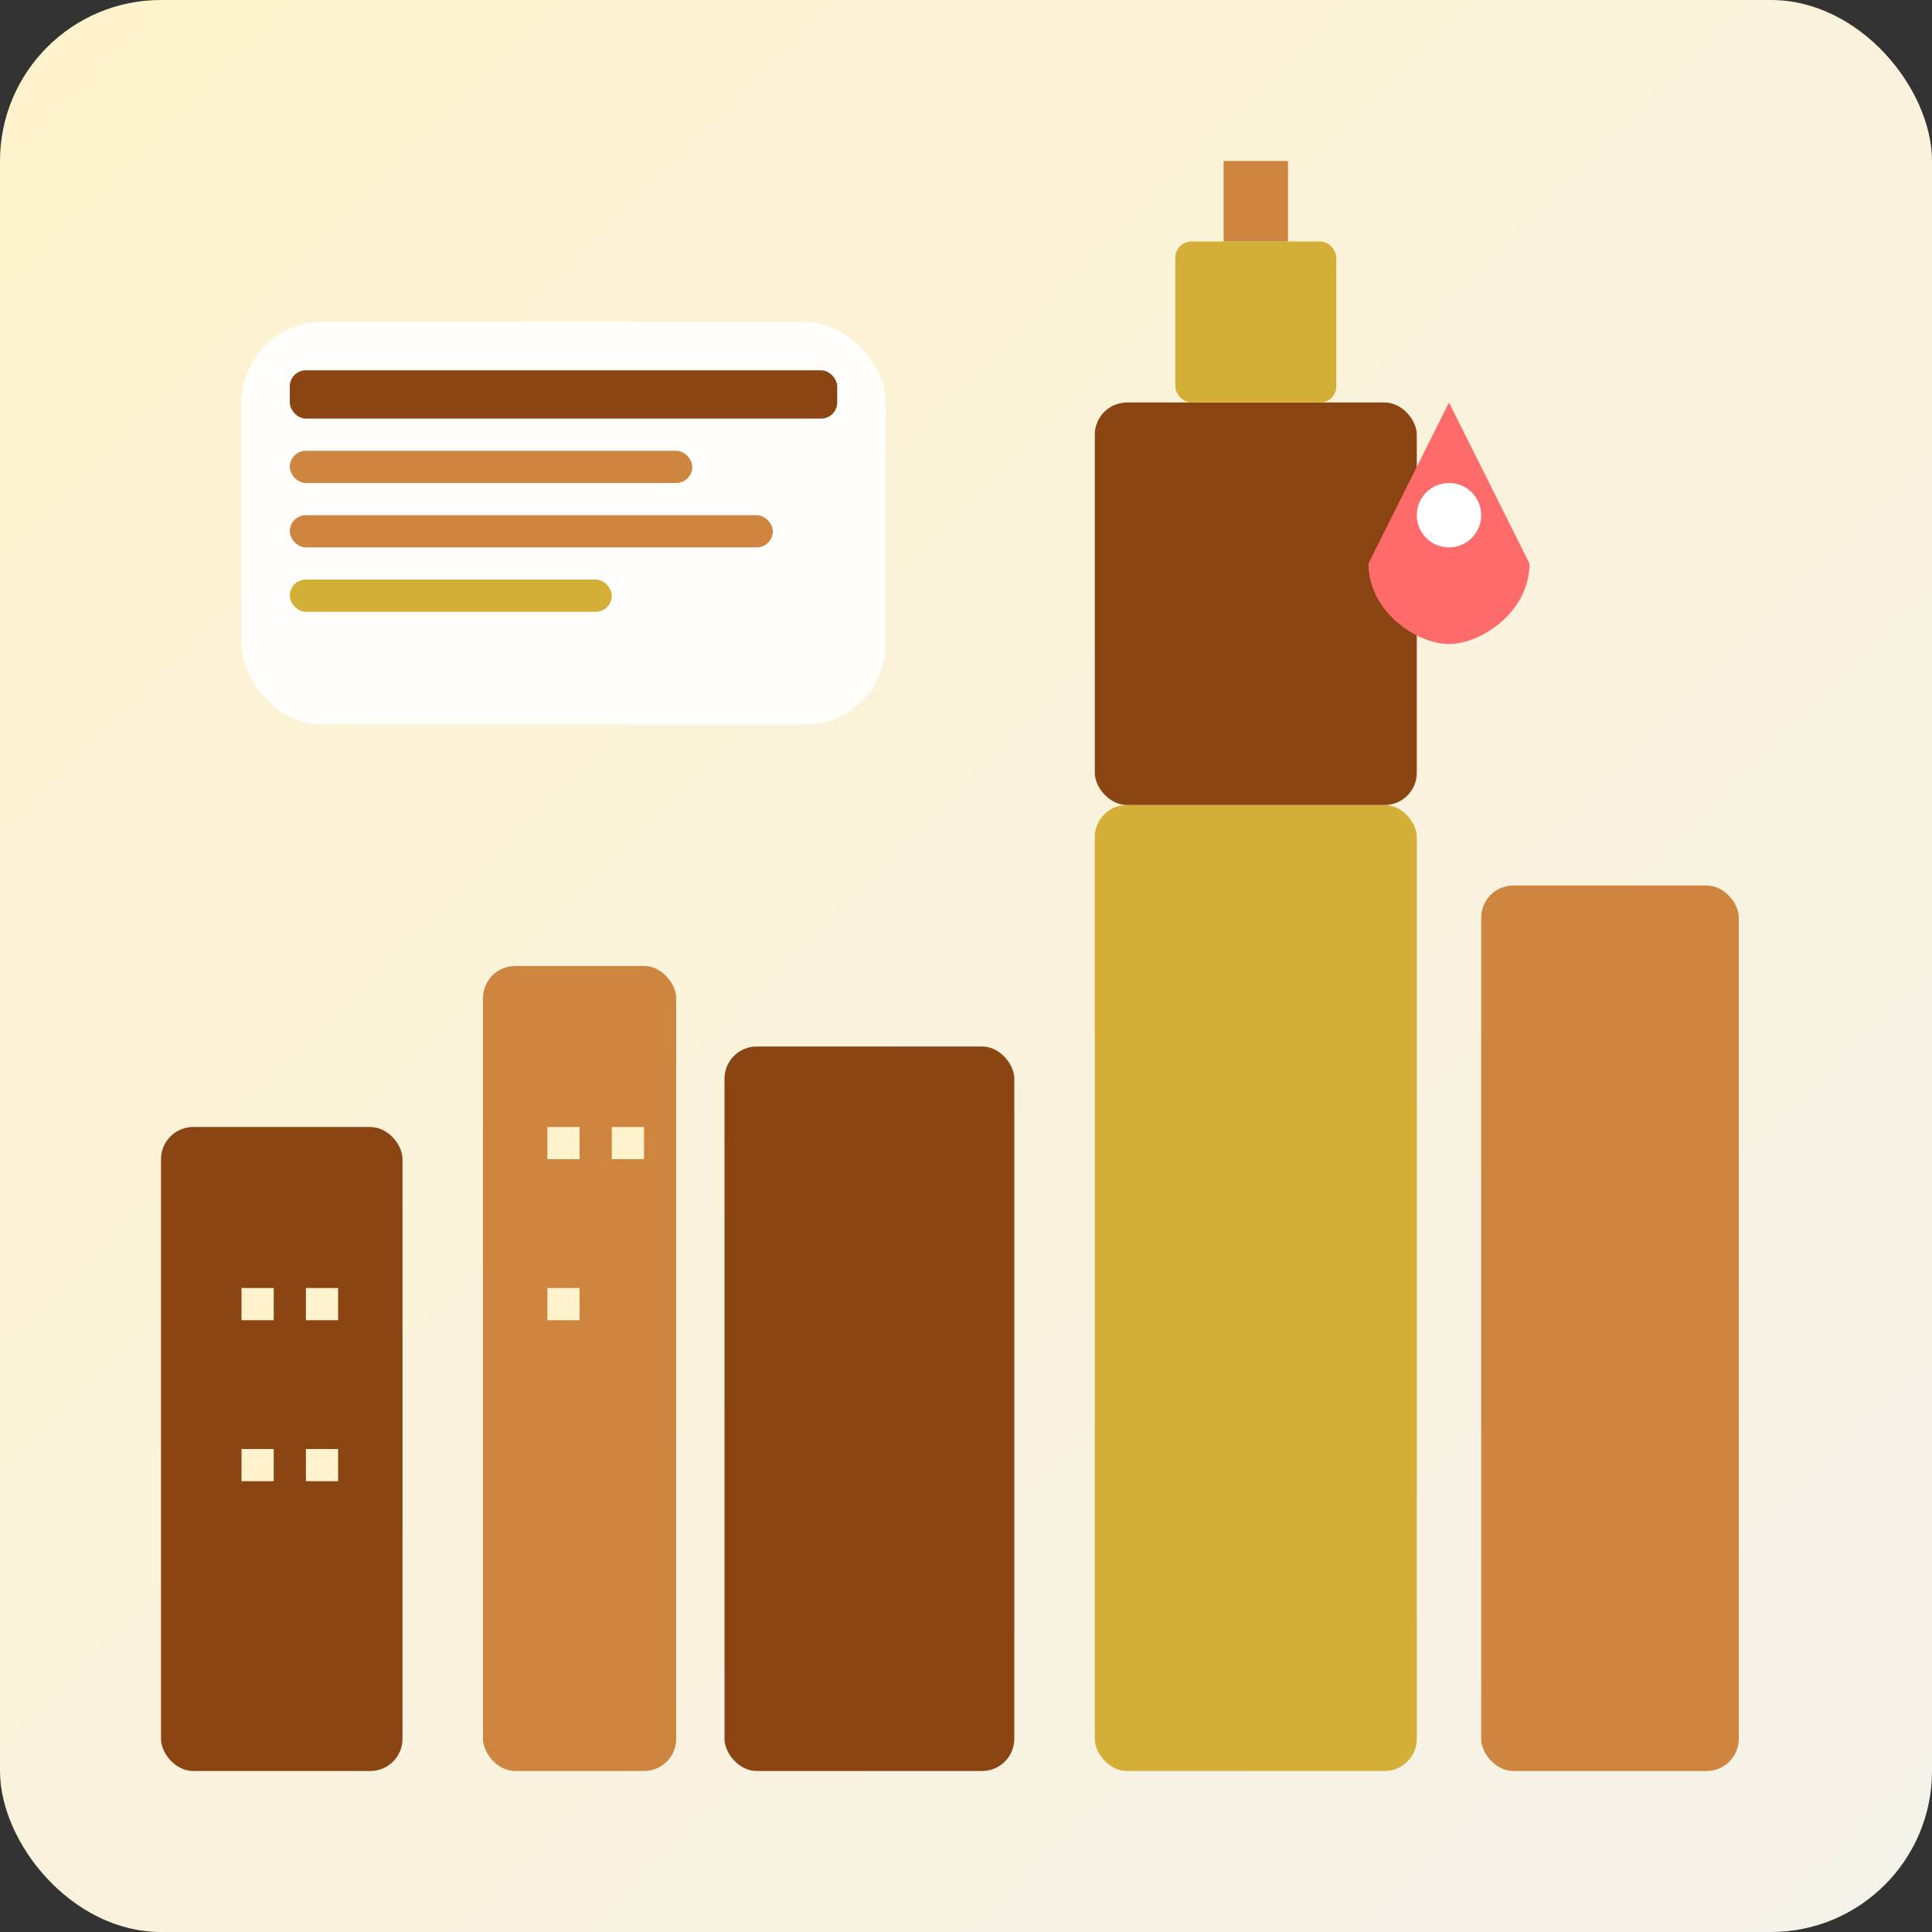
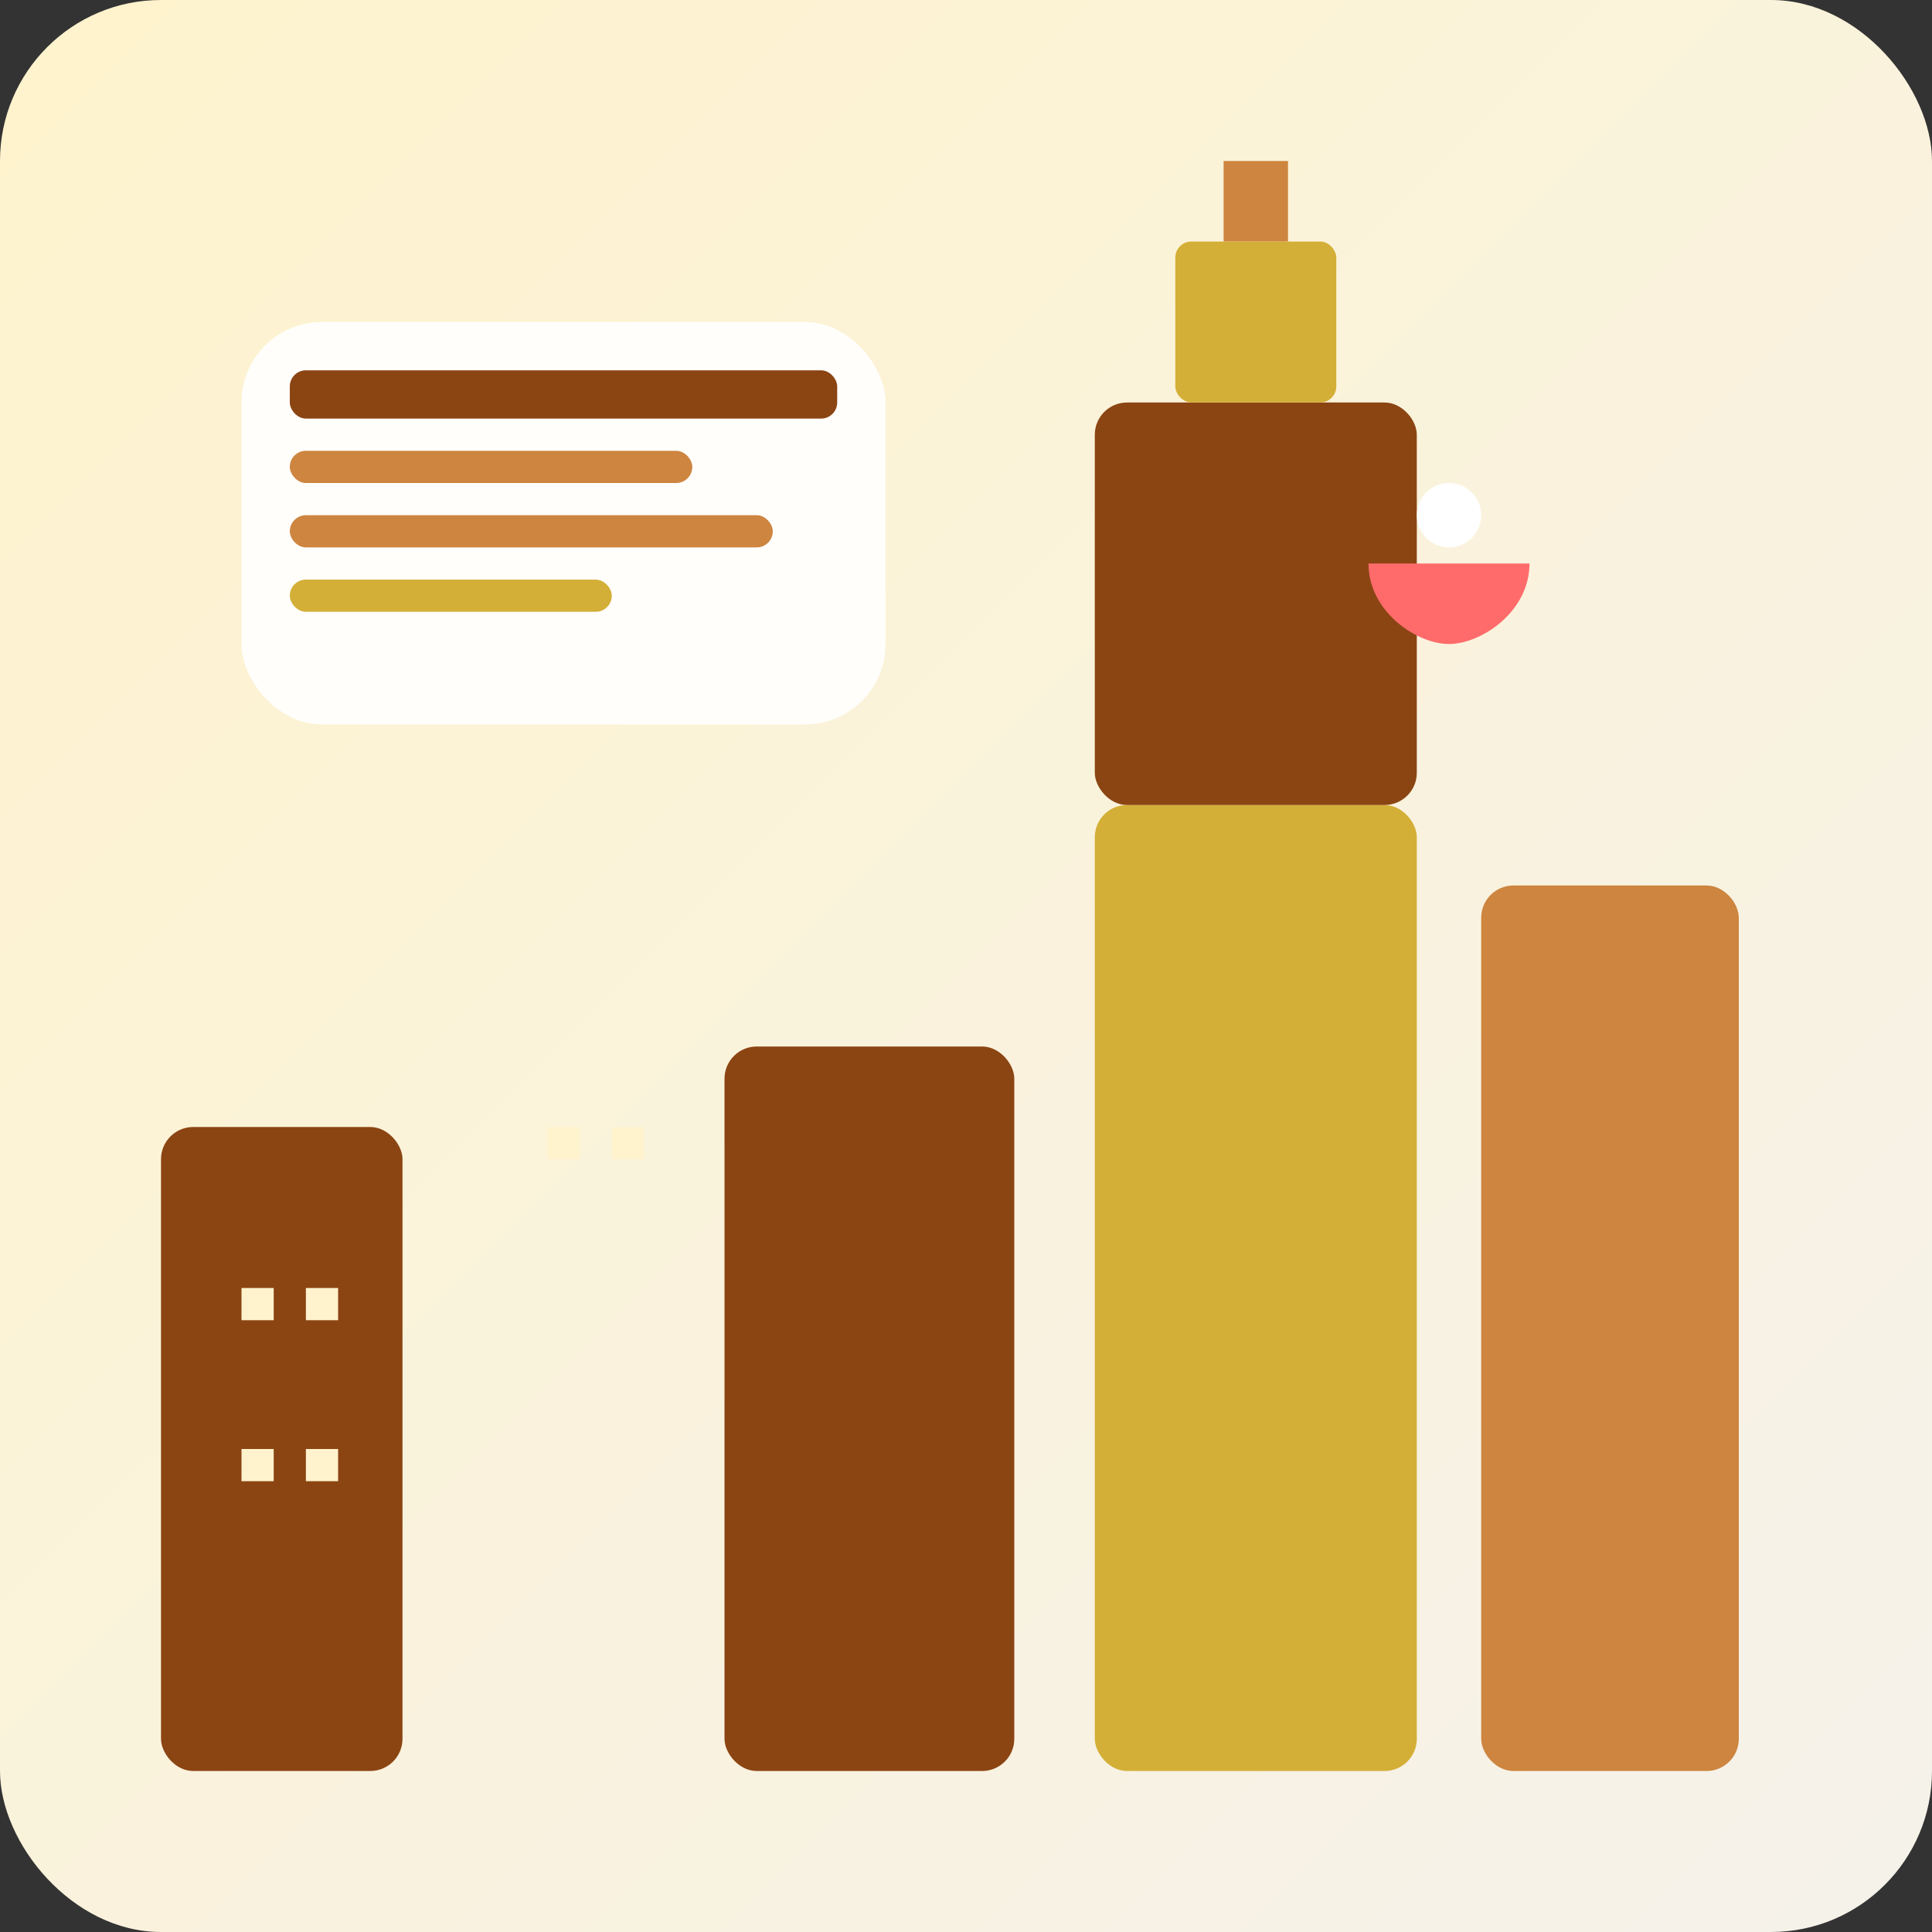
<svg xmlns="http://www.w3.org/2000/svg" width="120" height="120" viewBox="0 0 120 120" fill="none">
  <rect x="0" y="0" width="120" height="120" fill="#333333" stroke="none" />
  <rect width="120" height="120" fill="url(#blogGradient1)" rx="10" />
  <rect x="10" y="70" width="15" height="40" fill="#8b4513" rx="2" />
-   <rect x="30" y="60" width="12" height="50" fill="#cd853f" rx="2" />
  <rect x="45" y="65" width="18" height="45" fill="#8b4513" rx="2" />
  <rect x="68" y="50" width="20" height="60" fill="#d4af37" rx="2" />
  <rect x="92" y="55" width="16" height="55" fill="#cd853f" rx="2" />
  <rect x="68" y="25" width="20" height="25" fill="#8b4513" rx="2" />
  <rect x="73" y="15" width="10" height="10" fill="#d4af37" rx="1" />
  <rect x="76" y="10" width="4" height="5" fill="#cd853f" />
  <rect x="15" y="80" width="2" height="2" fill="#fff3cd" />
  <rect x="19" y="80" width="2" height="2" fill="#fff3cd" />
  <rect x="15" y="90" width="2" height="2" fill="#fff3cd" />
  <rect x="19" y="90" width="2" height="2" fill="#fff3cd" />
  <rect x="34" y="70" width="2" height="2" fill="#fff3cd" />
  <rect x="38" y="70" width="2" height="2" fill="#fff3cd" />
-   <rect x="34" y="80" width="2" height="2" fill="#fff3cd" />
  <rect x="38" y="80" width="2" fill="#fff3cd" />
-   <path d="M85 35L90 25L95 35C95 38 92 40 90 40C88 40 85 38 85 35Z" fill="#ff6b6b" />
+   <path d="M85 35L95 35C95 38 92 40 90 40C88 40 85 38 85 35Z" fill="#ff6b6b" />
  <circle cx="90" cy="32" r="2" fill="white" />
  <rect x="15" y="20" width="40" height="25" fill="rgba(255,255,255,0.9)" rx="5" />
  <rect x="18" y="23" width="34" height="3" fill="#8b4513" rx="1" />
  <rect x="18" y="28" width="25" height="2" fill="#cd853f" rx="1" />
  <rect x="18" y="32" width="30" height="2" fill="#cd853f" rx="1" />
  <rect x="18" y="36" width="20" height="2" fill="#d4af37" rx="1" />
  <defs>
    <linearGradient id="blogGradient1" x1="0%" y1="0%" x2="100%" y2="100%">
      <stop offset="0%" style="stop-color:#fff3cd" />
      <stop offset="100%" style="stop-color:#f5f2eb" />
    </linearGradient>
  </defs>
</svg>